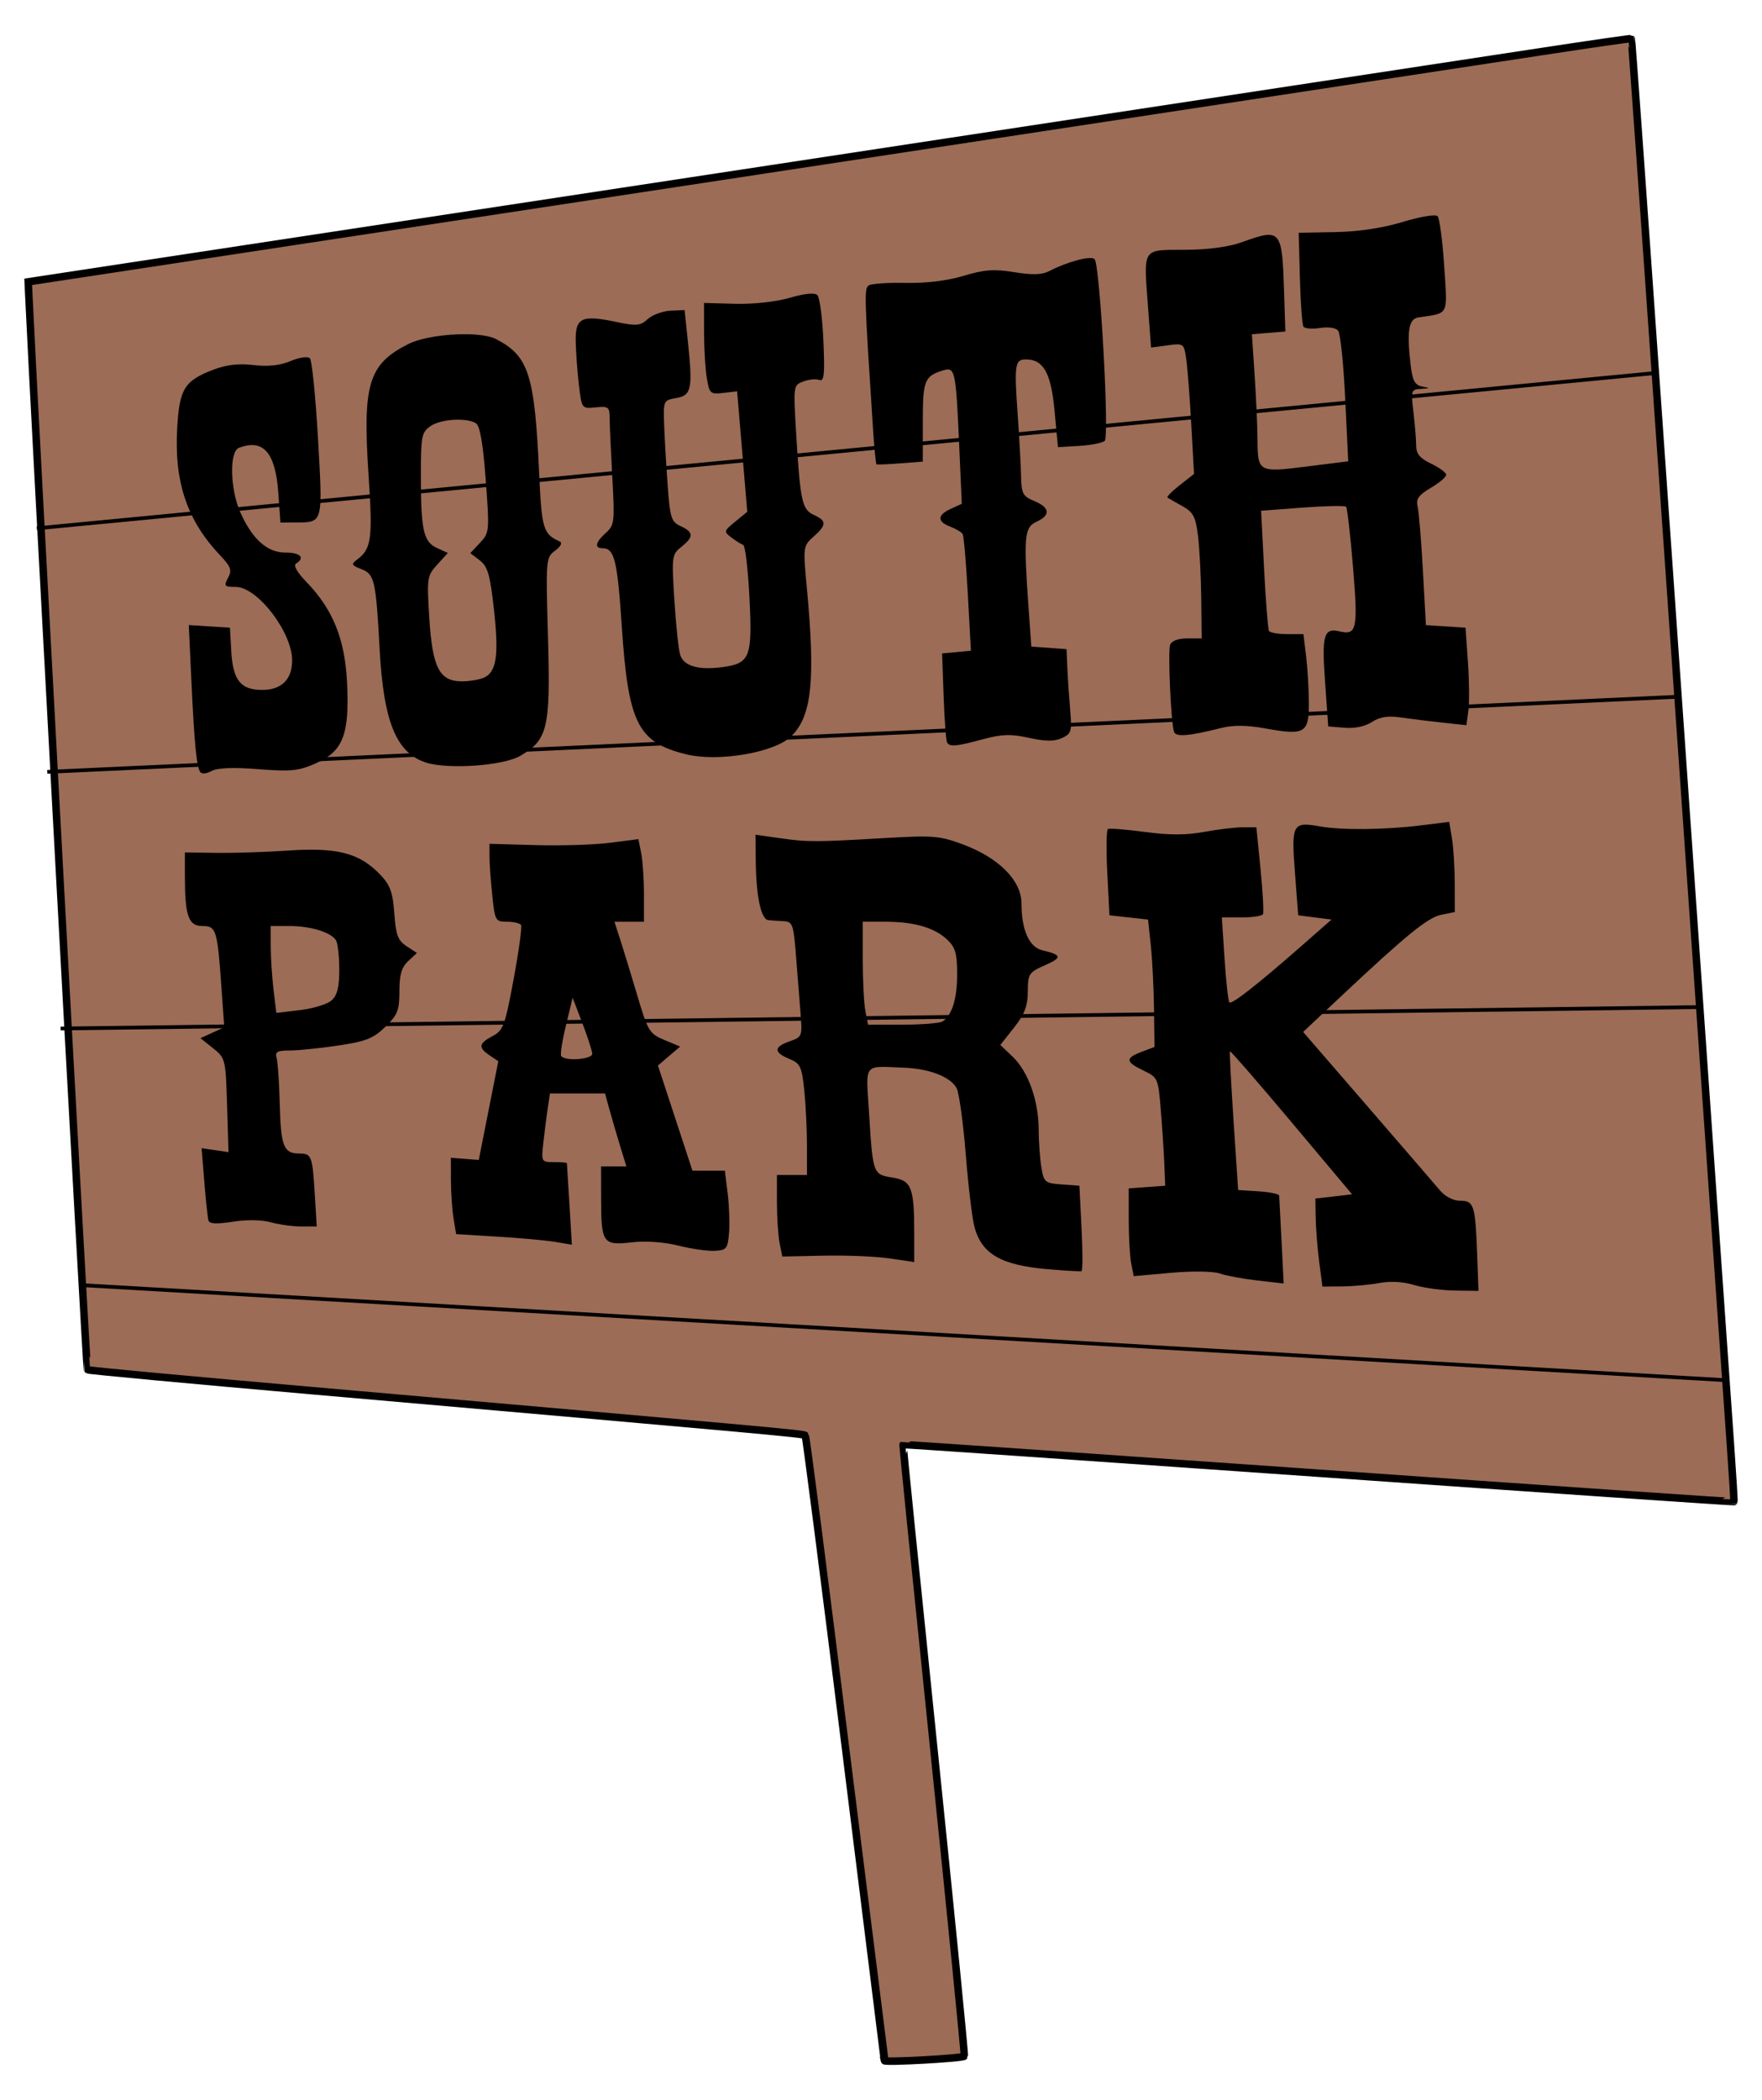
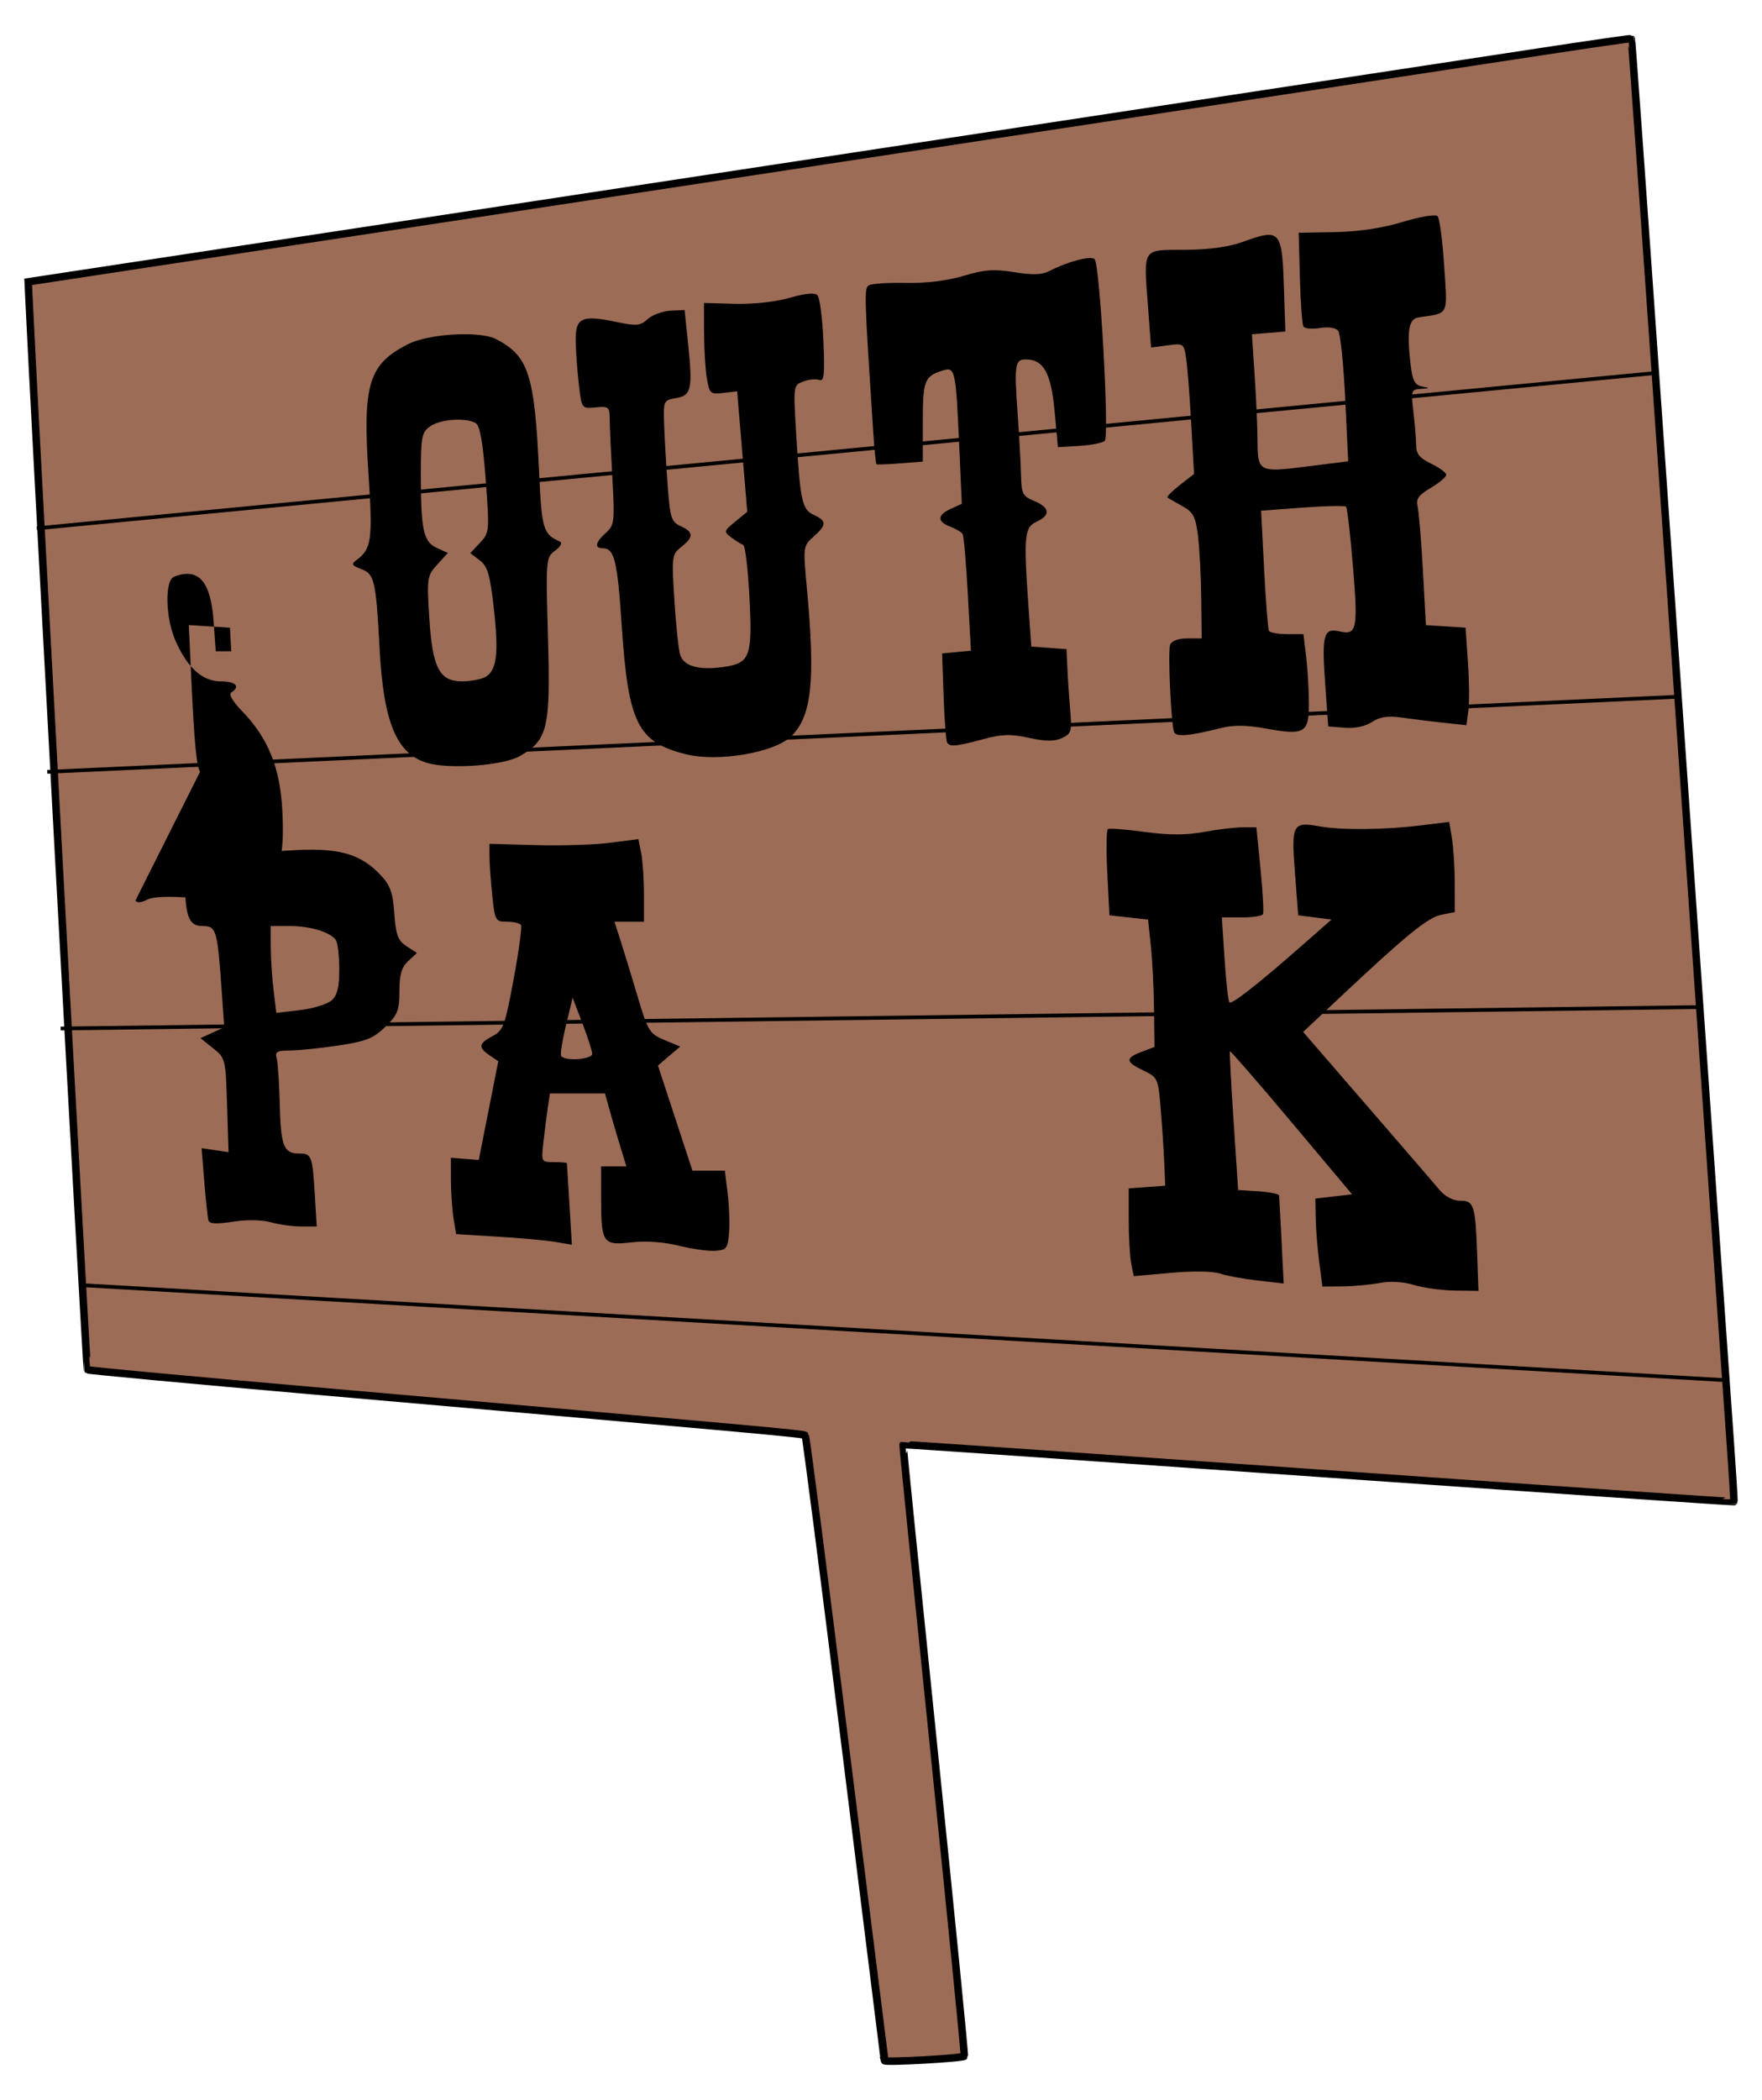
<svg xmlns="http://www.w3.org/2000/svg" xmlns:ns1="http://www.inkscape.org/namespaces/inkscape" xmlns:ns2="http://sodipodi.sourceforge.net/DTD/sodipodi-0.dtd" width="132.927mm" height="158.327mm" viewBox="0 0 471 561" id="svg2" version="1.1" ns1:version="0.91 r13725" ns2:docname="south_park_sign.svg">
  <defs id="defs4" />
  <ns2:namedview id="base" pagecolor="#ffffff" bordercolor="#666666" borderopacity="1.0" ns1:pageopacity="0.0" ns1:pageshadow="2" ns1:zoom="0.7" ns1:cx="271.79617" ns1:cy="201.98023" ns1:document-units="px" ns1:current-layer="layer1" showgrid="false" ns1:window-width="1366" ns1:window-height="706" ns1:window-x="0" ns1:window-y="38" ns1:window-maximized="1" fit-margin-top="0" fit-margin-left="0" fit-margin-right="0" fit-margin-bottom="0" />
  <g ns1:label="Layer 1" ns1:groupmode="layer" id="layer1" transform="translate(662.643,-156.148)">
    <g id="g4392" transform="matrix(2,0,0,2,-52.857,-443.791)">
      <path ns1:connector-curvature="0" id="path4352" d="m -186.689,575.241 c -0.009,-0.041 -2.344,-18.802 -5.19,-41.69 -2.846,-22.888 -5.274,-41.714 -5.395,-41.836 -0.216,-0.216 -5.276,-0.675 -65.749,-5.96 -16.5,-1.442 -30.085,-2.705 -30.19,-2.806 -0.138,-0.133 -7.278,-131.05 -7.838,-143.709 l -0.072,-1.625 95.25,-14.479 c 52.388,-7.964 100.577,-15.293 107.088,-16.287 6.511,-0.994 11.878,-1.767 11.928,-1.718 0.05,0.05 1.508,20.328 3.24,45.062 1.733,24.735 3.618,51.655 4.19,59.822 0.572,8.168 1.994,28.485 3.159,45.15 1.165,16.665 2.36,33.675 2.656,37.8 0.295,4.125 0.504,7.544 0.464,7.599 -0.04,0.054 -25.026,-1.654 -55.524,-3.796 -30.498,-2.142 -55.484,-3.864 -55.524,-3.826 -0.04,0.038 1.82,18.404 4.132,40.814 2.313,22.41 4.139,40.811 4.058,40.892 -0.286,0.286 -10.628,0.861 -10.684,0.593 z" style="fill:#9c6c56;fill-opacity:1;stroke:#000000;stroke-opacity:1" />
      <path ns1:connector-curvature="0" id="path4354" d="M -299.97,370.545 -84.05,349.837" style="fill:none;fill-rule:evenodd;stroke:#000000;stroke-width:0.5;stroke-linecap:butt;stroke-linejoin:miter;stroke-miterlimit:4;stroke-dasharray:none;stroke-opacity:1" />
      <path ns2:nodetypes="cc" ns1:connector-curvature="0" id="path4356" d="m -298.571,403.076 217.67,-10.022" style="fill:none;fill-rule:evenodd;stroke:#000000;stroke-width:0.5;stroke-linecap:butt;stroke-linejoin:miter;stroke-miterlimit:4;stroke-dasharray:none;stroke-opacity:1" />
      <path ns2:nodetypes="cc" ns1:connector-curvature="0" id="path4358" d="m -78.003,434.505 -218.782,2.857" style="fill:none;fill-rule:evenodd;stroke:#000000;stroke-width:0.5;stroke-linecap:butt;stroke-linejoin:miter;stroke-miterlimit:4;stroke-dasharray:none;stroke-opacity:1" />
      <path ns2:nodetypes="cc" ns1:connector-curvature="0" id="path4360" d="m -293.905,471.648 219.558,12.689" style="fill:none;fill-rule:evenodd;stroke:#000000;stroke-width:0.5;stroke-linecap:butt;stroke-linejoin:miter;stroke-miterlimit:4;stroke-dasharray:none;stroke-opacity:1" />
      <g style="fill:#000000" transform="matrix(0.611,0,0,0.611,-103.033,44.292)" id="g4362">
        <path style="fill:#000000" d="m -21.059,699.393 c -2.333,-0.714 -5.175,-0.88 -7.508,-0.438 -2.065,0.391 -5.73,0.73 -8.144,0.752 l -4.39,0.041 -0.701,-5.396 c -0.385,-2.968 -0.733,-7.297 -0.771,-9.619 l -0.071,-4.223 4.014,-0.469 4.014,-0.469 -13.258,-15.782 c -7.292,-8.68 -13.348,-15.648 -13.457,-15.485 -0.11,0.163 0.249,7.054 0.798,15.313 l 0.997,15.016 4.458,0.286 c 2.452,0.157 4.484,0.58 4.517,0.938 0.033,0.359 0.267,4.827 0.522,9.93 l 0.463,9.277 -5.674,-0.642 c -3.121,-0.353 -6.84,-1.041 -8.264,-1.528 -1.514,-0.518 -5.969,-0.583 -10.725,-0.157 l -8.135,0.729 -0.546,-2.73 c -0.3,-1.501 -0.546,-5.82 -0.546,-9.597 l 0,-6.867 3.989,-0.289 3.989,-0.289 -0.191,-4.692 c -0.105,-2.581 -0.452,-7.901 -0.771,-11.824 -0.568,-6.987 -0.645,-7.162 -3.798,-8.666 -3.952,-1.884 -4.034,-2.722 -0.402,-4.093 l 2.815,-1.063 -0.102,-8.293 c -0.056,-4.561 -0.373,-10.827 -0.704,-13.924 l -0.602,-5.631 -4.223,-0.469 -4.223,-0.469 -0.469,-9.243 c -0.258,-5.083 -0.198,-9.409 0.134,-9.613 0.332,-0.204 3.965,0.082 8.073,0.635 5.325,0.717 9.04,0.715 12.942,-0.007 3.01,-0.556 6.821,-1.012 8.468,-1.012 l 2.995,0 0.909,9.15 c 0.5,5.033 0.739,9.467 0.531,9.854 -0.208,0.387 -2.318,0.704 -4.688,0.704 l -4.309,0 0.595,9.056 c 0.327,4.981 0.802,9.264 1.056,9.517 0.515,0.515 6.183,-3.924 15.88,-12.437 l 6.456,-5.667 -3.64,-0.469 -3.64,-0.469 -0.715,-9.322 c -0.816,-10.632 -0.52,-11.186 5.408,-10.121 4.782,0.859 14.206,0.768 22.146,-0.213 l 6.192,-0.765 0.602,3.642 c 0.331,2.003 0.606,6.44 0.612,9.859 l 0.01,6.217 -2.95,0.59 c -2.975,0.595 -7.65,4.404 -22.321,18.187 l -7.909,7.43 14.009,16.186 c 7.705,8.902 14.87,17.206 15.922,18.453 1.149,1.362 2.921,2.267 4.44,2.267 3.013,0 3.314,0.972 3.708,11.966 l 0.277,7.742 -5.169,-0.072 c -2.843,-0.04 -6.858,-0.589 -8.922,-1.221 z" id="path4304" ns1:connector-curvature="0" />
-         <path style="fill:#000000" d="m -165.116,600.95 0.055,5.525 c 0.078,7.976 1.141,13.011 2.779,13.16 0.764,0.07 2.305,0.175 3.422,0.234 1.847,0.098 2.082,0.768 2.592,7.381 0.309,4 0.757,9.664 0.996,12.586 0.425,5.2 0.374,5.332 -2.359,6.285 -3.511,1.224 -3.543,2.409 -0.104,3.834 2.426,1.005 2.747,1.671 3.285,6.822 0.328,3.139 0.596,8.601 0.596,12.139 l 0,6.432 -3.283,0 -3.285,0 0,5.982 c 0,3.291 0.263,7.303 0.586,8.916 l 0.588,2.934 9.031,-0.193 c 4.968,-0.107 11.462,0.163 14.43,0.6 l 5.396,0.793 0,-6.113 c 0,-10.216 -0.561,-11.68 -4.727,-12.346 -4.295,-0.687 -4.32,-0.753 -5.146,-13.945 -0.713,-11.379 -1.436,-10.407 7.518,-10.092 5.637,0.199 10.297,1.997 11.631,4.49 0.539,1.008 1.434,7.485 1.988,14.393 0.554,6.908 1.411,14.076 1.906,15.93 1.573,5.895 5.797,8.352 15.863,9.234 3.904,0.342 7.308,0.538 7.566,0.436 0.258,-0.103 0.258,-4.346 0,-9.43 l -0.469,-9.242 -3.873,-0.283 c -3.668,-0.268 -3.904,-0.467 -4.447,-3.754 -0.316,-1.909 -0.578,-5.613 -0.584,-8.23 -0.014,-6.302 -2.275,-12.661 -5.65,-15.895 l -2.738,-2.623 2.99,-3.777 c 2.315,-2.923 2.996,-4.702 3.016,-7.887 0.024,-3.882 0.235,-4.206 3.748,-5.756 3.826,-1.688 3.728,-2.248 -0.578,-3.275 -2.877,-0.686 -4.553,-4.454 -4.553,-10.24 0,-4.963 -4.881,-9.911 -12.668,-12.842 -5.161,-1.942 -6.571,-2.065 -16.893,-1.465 -15.694,0.912 -17.136,0.914 -23.229,0.049 l -5.396,-0.766 z m 23.463,19.027 4.934,0 c 6.285,0 10.735,1.284 13.516,3.896 1.82,1.71 2.197,3.009 2.197,7.592 0,5.384 -1.093,8.917 -3.191,10.318 -0.568,0.379 -4.464,0.695 -8.658,0.703 l -7.625,0.014 -0.586,-2.932 c -0.323,-1.613 -0.586,-6.681 -0.586,-11.262 l 0,-8.33 z" id="path4296" ns1:connector-curvature="0" />
        <path style="fill:#000000" d="m -190.735,601.917 -6.193,0.799 c -3.407,0.44 -10.734,0.67 -16.283,0.512 l -10.09,-0.287 0,2.75 c 0,1.513 0.272,5.347 0.604,8.52 0.58,5.548 0.703,5.768 3.229,5.768 1.444,0 2.825,0.322 3.068,0.715 0.243,0.393 -0.485,5.718 -1.619,11.834 -1.889,10.184 -2.278,11.233 -4.611,12.455 -3.043,1.595 -3.181,2.492 -0.646,4.209 l 1.9,1.289 -2.135,10.791 -2.135,10.793 -3.051,-0.238 -3.049,-0.238 0.01,4.932 c 0.006,2.712 0.264,6.466 0.574,8.344 l 0.566,3.414 9.043,0.549 c 4.974,0.301 10.671,0.821 12.658,1.156 l 3.613,0.609 -0.529,-8.795 c -0.291,-4.837 -0.544,-8.9 -0.562,-9.029 -0.019,-0.129 -1.293,-0.234 -2.832,-0.234 -2.782,0 -2.794,-0.024 -2.295,-4.457 0.276,-2.452 0.709,-5.83 0.963,-7.508 l 0.461,-3.051 6.021,0 6.021,0 0.971,3.52 c 0.534,1.936 1.587,5.525 2.338,7.977 l 1.365,4.459 -2.77,0 -2.771,0 0.016,7.273 c 0.019,9.501 0.408,10.045 6.695,9.324 3.072,-0.352 7.023,-0.075 10.182,0.715 2.839,0.71 6.428,1.222 7.977,1.139 2.577,-0.139 2.842,-0.468 3.125,-3.904 0.17,-2.065 0.035,-5.972 -0.301,-8.682 l -0.611,-4.928 -3.545,0 -3.543,0 -3.775,-11.496 -3.775,-11.496 2.428,-2.074 2.43,-2.074 -3.459,-1.445 c -3.258,-1.361 -3.598,-1.919 -5.895,-9.656 -1.34,-4.516 -3.017,-10.007 -3.727,-12.201 l -1.291,-3.988 3.229,0 3.227,0 0,-5.982 c 0,-3.291 -0.274,-7.355 -0.609,-9.031 l -0.609,-3.047 z m -14.379,34.682 2.119,5.531 c 1.166,3.043 2.141,6.062 2.168,6.707 0.052,1.269 -6.116,1.694 -6.803,0.469 -0.217,-0.387 0.26,-3.404 1.061,-6.705 l 1.455,-6.002 z" id="path4290" ns1:connector-curvature="0" />
        <path style="fill:#000000" d="m -261.75,604.231 c -1.617,-0.016 -3.401,0.047 -5.387,0.18 -5.053,0.338 -12.25,0.569 -15.992,0.514 l -6.803,-0.102 0,5.113 c 0,8.746 0.772,10.98 3.797,10.98 3.073,0 3.297,0.73 4.215,13.652 l 0.604,8.492 -2.605,1.188 -2.607,1.188 2.756,2.195 c 2.704,2.155 2.763,2.388 3.07,12.459 l 0.314,10.264 -2.945,-0.434 -2.943,-0.432 0.594,7.387 c 0.327,4.061 0.737,7.856 0.91,8.434 0.222,0.727 1.834,0.805 5.318,0.254 2.997,-0.474 6.319,-0.426 8.289,0.121 1.808,0.502 4.815,0.917 6.682,0.92 l 3.395,0.006 -0.416,-6.805 c -0.531,-8.698 -0.699,-9.15 -3.412,-9.15 -3.411,0 -4.033,-1.574 -4.262,-10.791 -0.115,-4.645 -0.425,-9.187 -0.689,-10.09 -0.394,-1.345 0.118,-1.643 2.828,-1.643 1.82,0 6.581,-0.485 10.58,-1.08 6.139,-0.913 7.751,-1.549 10.361,-4.084 2.701,-2.623 3.092,-3.607 3.092,-7.797 0,-3.617 0.469,-5.234 1.912,-6.578 l 1.912,-1.783 -2.264,-1.484 c -1.883,-1.234 -2.336,-2.443 -2.678,-7.17 -0.337,-4.66 -0.895,-6.192 -3.092,-8.484 -3.652,-3.812 -7.527,-5.369 -14.533,-5.439 z m -9.412,16.686 4.162,0 c 4.56,0 9.008,1.366 10.115,3.107 0.39,0.613 0.715,3.477 0.723,6.365 0.011,3.869 -0.427,5.652 -1.666,6.773 -0.925,0.837 -4.028,1.798 -6.895,2.135 l -5.213,0.613 -0.605,-5.039 c -0.333,-2.772 -0.608,-7.046 -0.613,-9.498 l -0.008,-4.457 z" id="path4286" ns1:connector-curvature="0" />
-         <path style="fill:#000000" d="m -286.61,587.192 c -0.784,-1.269 -1.271,-6.389 -1.908,-20.056 l -0.56,-12.019 4.5,0.288 4.5,0.288 0.291,5.15 c 0.358,6.329 2.056,8.457 6.747,8.457 4.239,0 6.569,-2.29 6.569,-6.455 0,-6.174 -7.6,-16.068 -12.342,-16.068 -2.495,0 -2.645,-0.176 -1.681,-1.977 0.901,-1.683 0.643,-2.417 -1.733,-4.927 -7.251,-7.663 -10.071,-16.045 -9.385,-27.898 0.494,-8.53 1.579,-10.272 7.9,-12.687 2.864,-1.094 5.537,-1.403 8.794,-1.017 3.175,0.376 5.777,0.096 8.094,-0.873 1.938,-0.81 3.768,-1.074 4.232,-0.61 0.449,0.449 1.249,8.365 1.777,17.591 1.063,18.583 1.143,18.282 -4.826,18.307 l -3.393,0.014 -0.472,-6.594 c -0.626,-8.743 -3.306,-11.768 -8.619,-9.729 -2.134,0.819 -1.919,9.174 0.365,14.206 2.661,5.861 5.861,8.687 9.839,8.687 3.254,0 4.346,1.137 2.304,2.399 -0.639,0.395 0.219,1.914 2.283,4.044 5.829,6.013 8.444,12.55 8.883,22.2 0.511,11.226 -0.899,14.803 -6.877,17.448 -3.729,1.649 -5.412,1.818 -12.558,1.259 -5.485,-0.429 -8.91,-0.293 -10.215,0.405 -1.192,0.638 -2.178,0.704 -2.509,0.168 z" id="path4276" ns1:connector-curvature="0" />
+         <path style="fill:#000000" d="m -286.61,587.192 c -0.784,-1.269 -1.271,-6.389 -1.908,-20.056 l -0.56,-12.019 4.5,0.288 4.5,0.288 0.291,5.15 l -3.393,0.014 -0.472,-6.594 c -0.626,-8.743 -3.306,-11.768 -8.619,-9.729 -2.134,0.819 -1.919,9.174 0.365,14.206 2.661,5.861 5.861,8.687 9.839,8.687 3.254,0 4.346,1.137 2.304,2.399 -0.639,0.395 0.219,1.914 2.283,4.044 5.829,6.013 8.444,12.55 8.883,22.2 0.511,11.226 -0.899,14.803 -6.877,17.448 -3.729,1.649 -5.412,1.818 -12.558,1.259 -5.485,-0.429 -8.91,-0.293 -10.215,0.405 -1.192,0.638 -2.178,0.704 -2.509,0.168 z" id="path4276" ns1:connector-curvature="0" />
        <path style="fill:#000000" d="m -228.303,491.53 c -4.542,-0.064 -9.969,0.729 -12.828,2.182 -8.655,4.397 -9.955,8.716 -8.623,28.664 0.933,13.972 0.638,16.097 -2.559,18.465 -1.301,0.964 -1.171,1.225 1.027,2.064 2.823,1.078 3.151,2.524 3.953,17.479 0.857,15.975 3.681,22.805 10.268,24.834 4.864,1.498 16.778,0.639 20.438,-1.475 6.079,-3.511 6.681,-6.057 6.121,-25.857 -0.487,-17.229 -0.462,-17.541 1.566,-19.041 1.224,-0.905 1.639,-1.715 1.021,-1.992 -3.641,-1.635 -3.963,-2.698 -4.523,-14.945 -0.988,-21.577 -2.274,-25.596 -9.387,-29.295 -1.342,-0.698 -3.749,-1.044 -6.475,-1.082 z m -1.42,18.689 c 1.416,0.045 2.696,0.3 3.469,0.789 0.87,0.551 1.54,4.442 2.129,12.342 0.839,11.262 0.809,11.589 -1.258,13.789 l -2.117,2.254 2.072,1.58 c 1.72,1.311 2.242,3.088 3.07,10.457 1.12,9.967 0.649,13.7 -1.896,15.062 -0.956,0.512 -3.234,0.93 -5.062,0.93 -4.965,0 -6.476,-2.954 -7.162,-13.998 -0.536,-8.626 -0.463,-9.098 1.754,-11.533 l 2.311,-2.539 -2.385,-1.088 c -2.955,-1.347 -3.518,-3.892 -3.518,-15.953 0,-8.458 0.171,-9.333 2.086,-10.674 1.407,-0.985 4.147,-1.494 6.508,-1.418 z" id="path4274" ns1:connector-curvature="0" />
        <path style="fill:#000000" d="m -180.396,583.349 c -10.495,-2.641 -12.547,-6.749 -13.967,-27.957 -0.968,-14.461 -1.606,-17.062 -4.183,-17.062 -1.865,0 -1.591,-1.318 0.701,-3.374 1.877,-1.684 1.96,-2.389 1.416,-12.111 -0.317,-5.678 -0.581,-11.516 -0.586,-12.975 -0.008,-2.427 -0.267,-2.626 -3.059,-2.346 -3.046,0.305 -3.051,0.299 -3.661,-4.856 -0.336,-2.839 -0.653,-7.118 -0.704,-9.51 -0.112,-5.254 1.243,-5.914 8.861,-4.316 4.445,0.932 5.256,0.859 6.895,-0.625 1.022,-0.925 3.254,-1.747 4.96,-1.827 l 3.101,-0.145 0.733,7.039 c 1.067,10.24 0.773,11.628 -2.589,12.209 -2.79,0.482 -2.814,0.538 -2.607,6.105 0.114,3.09 0.465,9.049 0.778,13.243 0.515,6.888 0.79,7.726 2.842,8.661 2.833,1.291 2.862,2.345 0.126,4.526 -2.071,1.651 -2.124,2.054 -1.519,11.648 0.345,5.466 0.916,10.849 1.27,11.963 0.777,2.449 3.984,3.38 9.222,2.677 6.079,-0.815 6.593,-2.132 5.933,-15.194 -0.313,-6.194 -0.93,-11.383 -1.37,-11.53 -0.441,-0.148 -1.6,-0.872 -2.577,-1.609 -1.71,-1.292 -1.679,-1.42 0.845,-3.485 l 2.621,-2.145 -1.108,-13.17 -1.108,-13.17 -3.018,0.352 c -2.855,0.333 -3.05,0.158 -3.614,-3.254 -0.328,-1.983 -0.6,-6.488 -0.606,-10.01 l -0.01,-6.404 6.804,0.184 c 3.994,0.108 8.928,-0.433 11.947,-1.31 3.337,-0.97 5.464,-1.173 6.057,-0.58 0.503,0.503 1.092,4.99 1.31,9.972 0.324,7.416 0.162,8.968 -0.895,8.566 -0.71,-0.27 -2.282,-0.124 -3.493,0.327 -2.177,0.809 -2.195,0.932 -1.599,10.904 0.914,15.289 1.298,17.093 3.893,18.276 2.843,1.295 2.831,2.176 -0.063,4.759 -2.295,2.047 -2.308,2.154 -1.441,11.451 1.863,19.986 1.053,27.708 -3.37,32.131 -3.631,3.631 -16.058,5.761 -23.169,3.972 z" id="path4264" ns1:connector-curvature="0" />
        <path style="fill:#000000" d="m -123.2,580.796 c -0.235,-0.387 -0.576,-4.927 -0.759,-10.089 l -0.333,-9.385 3.151,-0.302 3.151,-0.302 -0.676,-12.368 c -0.372,-6.802 -0.881,-12.711 -1.131,-13.13 -0.25,-0.419 -1.469,-1.148 -2.71,-1.619 -2.914,-1.108 -2.865,-2.543 0.134,-3.909 l 2.389,-1.088 -0.568,-12.734 c -0.736,-16.504 -0.893,-17.237 -3.537,-16.426 -4.063,1.245 -4.427,2.167 -4.427,11.225 l 0,8.71 -4.927,0.382 c -2.71,0.21 -5.05,0.304 -5.2,0.209 -0.15,-0.095 -0.489,-3.499 -0.754,-7.565 -1.915,-29.388 -1.959,-30.872 -0.95,-31.547 0.571,-0.382 4.205,-0.628 8.076,-0.548 4.463,0.093 9.099,-0.472 12.669,-1.544 4.568,-1.371 6.664,-1.522 11.102,-0.799 3.973,0.647 6.068,0.581 7.652,-0.241 4.036,-2.094 9.095,-3.426 9.911,-2.609 1.165,1.165 3.263,38.704 2.219,39.716 -0.469,0.455 -2.965,0.952 -5.545,1.105 l -4.692,0.278 -0.742,-7.948 c -0.776,-8.309 -2.415,-11.232 -6.3,-11.232 -2.36,0 -2.536,1.154 -1.787,11.731 0.365,5.162 0.706,11.34 0.758,13.729 0.085,3.904 0.379,4.462 2.909,5.51 3.43,1.421 3.604,3.093 0.469,4.522 -2.659,1.212 -2.844,3.198 -1.74,18.749 l 0.606,8.543 3.851,0.282 3.851,0.282 0.191,4.223 c 0.105,2.323 0.384,6.467 0.619,9.209 0.391,4.557 0.234,5.074 -1.832,6.015 -1.652,0.753 -3.585,0.738 -7.189,-0.055 -3.998,-0.88 -5.903,-0.821 -10.091,0.308 -5.871,1.584 -7.22,1.707 -7.824,0.711 z" id="path4262" ns1:connector-curvature="0" />
        <path style="fill:#000000" d="m -73.571,578.434 c -0.68,-2.215 -1.36,-17.661 -0.837,-19.024 0.319,-0.831 1.783,-1.372 3.711,-1.372 l 3.184,0 -0.093,-8.681 c -0.051,-4.774 -0.368,-10.927 -0.704,-13.673 -0.523,-4.271 -1.018,-5.22 -3.426,-6.569 -1.548,-0.867 -3.014,-1.705 -3.256,-1.861 -0.242,-0.156 0.965,-1.385 2.684,-2.73 l 3.125,-2.445 -0.606,-10.878 c -0.333,-5.983 -0.831,-12.418 -1.108,-14.299 -0.493,-3.36 -0.566,-3.413 -4.094,-2.939 l -3.592,0.482 -0.665,-8.866 c -0.982,-13.102 -1.389,-12.465 8.002,-12.501 5.083,-0.019 9.578,-0.612 12.447,-1.642 8.689,-3.12 8.879,-2.895 9.32,11.057 l 0.267,8.446 -3.657,0.299 -3.657,0.299 0.602,9.085 c 0.331,4.997 0.61,11.197 0.621,13.778 0.03,7.312 0.166,7.388 10.728,6.059 l 9.115,-1.147 -0.658,-13.718 c -0.362,-7.545 -1.054,-14.215 -1.538,-14.822 -0.522,-0.655 -2.146,-0.899 -3.988,-0.6 -1.709,0.277 -3.336,0.134 -3.615,-0.318 -0.279,-0.452 -0.626,-5.25 -0.771,-10.661 l -0.263,-9.839 7.969,-0.15 c 5.155,-0.097 10.383,-0.883 14.803,-2.225 3.847,-1.168 7.174,-1.718 7.612,-1.258 0.428,0.45 1.077,5.337 1.443,10.861 0.736,11.125 1.173,10.253 -5.653,11.282 -2.113,0.319 -2.55,2.977 -1.694,10.297 0.413,3.533 0.912,4.485 2.512,4.799 1.82,0.357 1.799,0.403 -0.245,0.52 -2.144,0.122 -2.216,0.344 -1.651,5.055 0.326,2.71 0.595,6.01 0.6,7.334 0.007,1.823 0.805,2.787 3.293,3.973 1.807,0.861 3.285,1.954 3.285,2.427 0,0.474 -1.521,1.758 -3.38,2.855 -2.679,1.581 -3.276,2.427 -2.879,4.081 0.276,1.148 0.797,7.451 1.158,14.006 l 0.658,11.919 4.333,0.281 4.333,0.281 0.526,7.508 c 0.289,4.129 0.332,8.927 0.095,10.661 l -0.431,3.153 -5.257,-0.569 c -2.891,-0.313 -7.005,-0.822 -9.143,-1.13 -2.791,-0.403 -4.556,-0.122 -6.263,0.997 -1.461,0.958 -3.76,1.444 -5.968,1.262 l -3.591,-0.296 -0.7,-9.801 c -0.73,-10.227 -0.276,-11.795 3.177,-10.973 3.769,0.898 4.061,-0.484 2.954,-13.967 -0.578,-7.045 -1.269,-13.026 -1.535,-13.292 -0.266,-0.266 -4.555,-0.178 -9.532,0.195 l -9.049,0.678 0.657,12.787 c 0.361,7.033 0.84,13.104 1.063,13.491 0.223,0.387 2.012,0.704 3.974,0.704 l 3.568,0 0.592,4.927 c 0.325,2.71 0.595,7.327 0.6,10.26 0.01,6.461 -0.921,6.993 -9.507,5.436 -4.089,-0.741 -6.998,-0.773 -9.663,-0.105 -7.209,1.806 -9.97,2.024 -10.34,0.817 z" id="path4258" ns1:connector-curvature="0" />
      </g>
    </g>
  </g>
</svg>